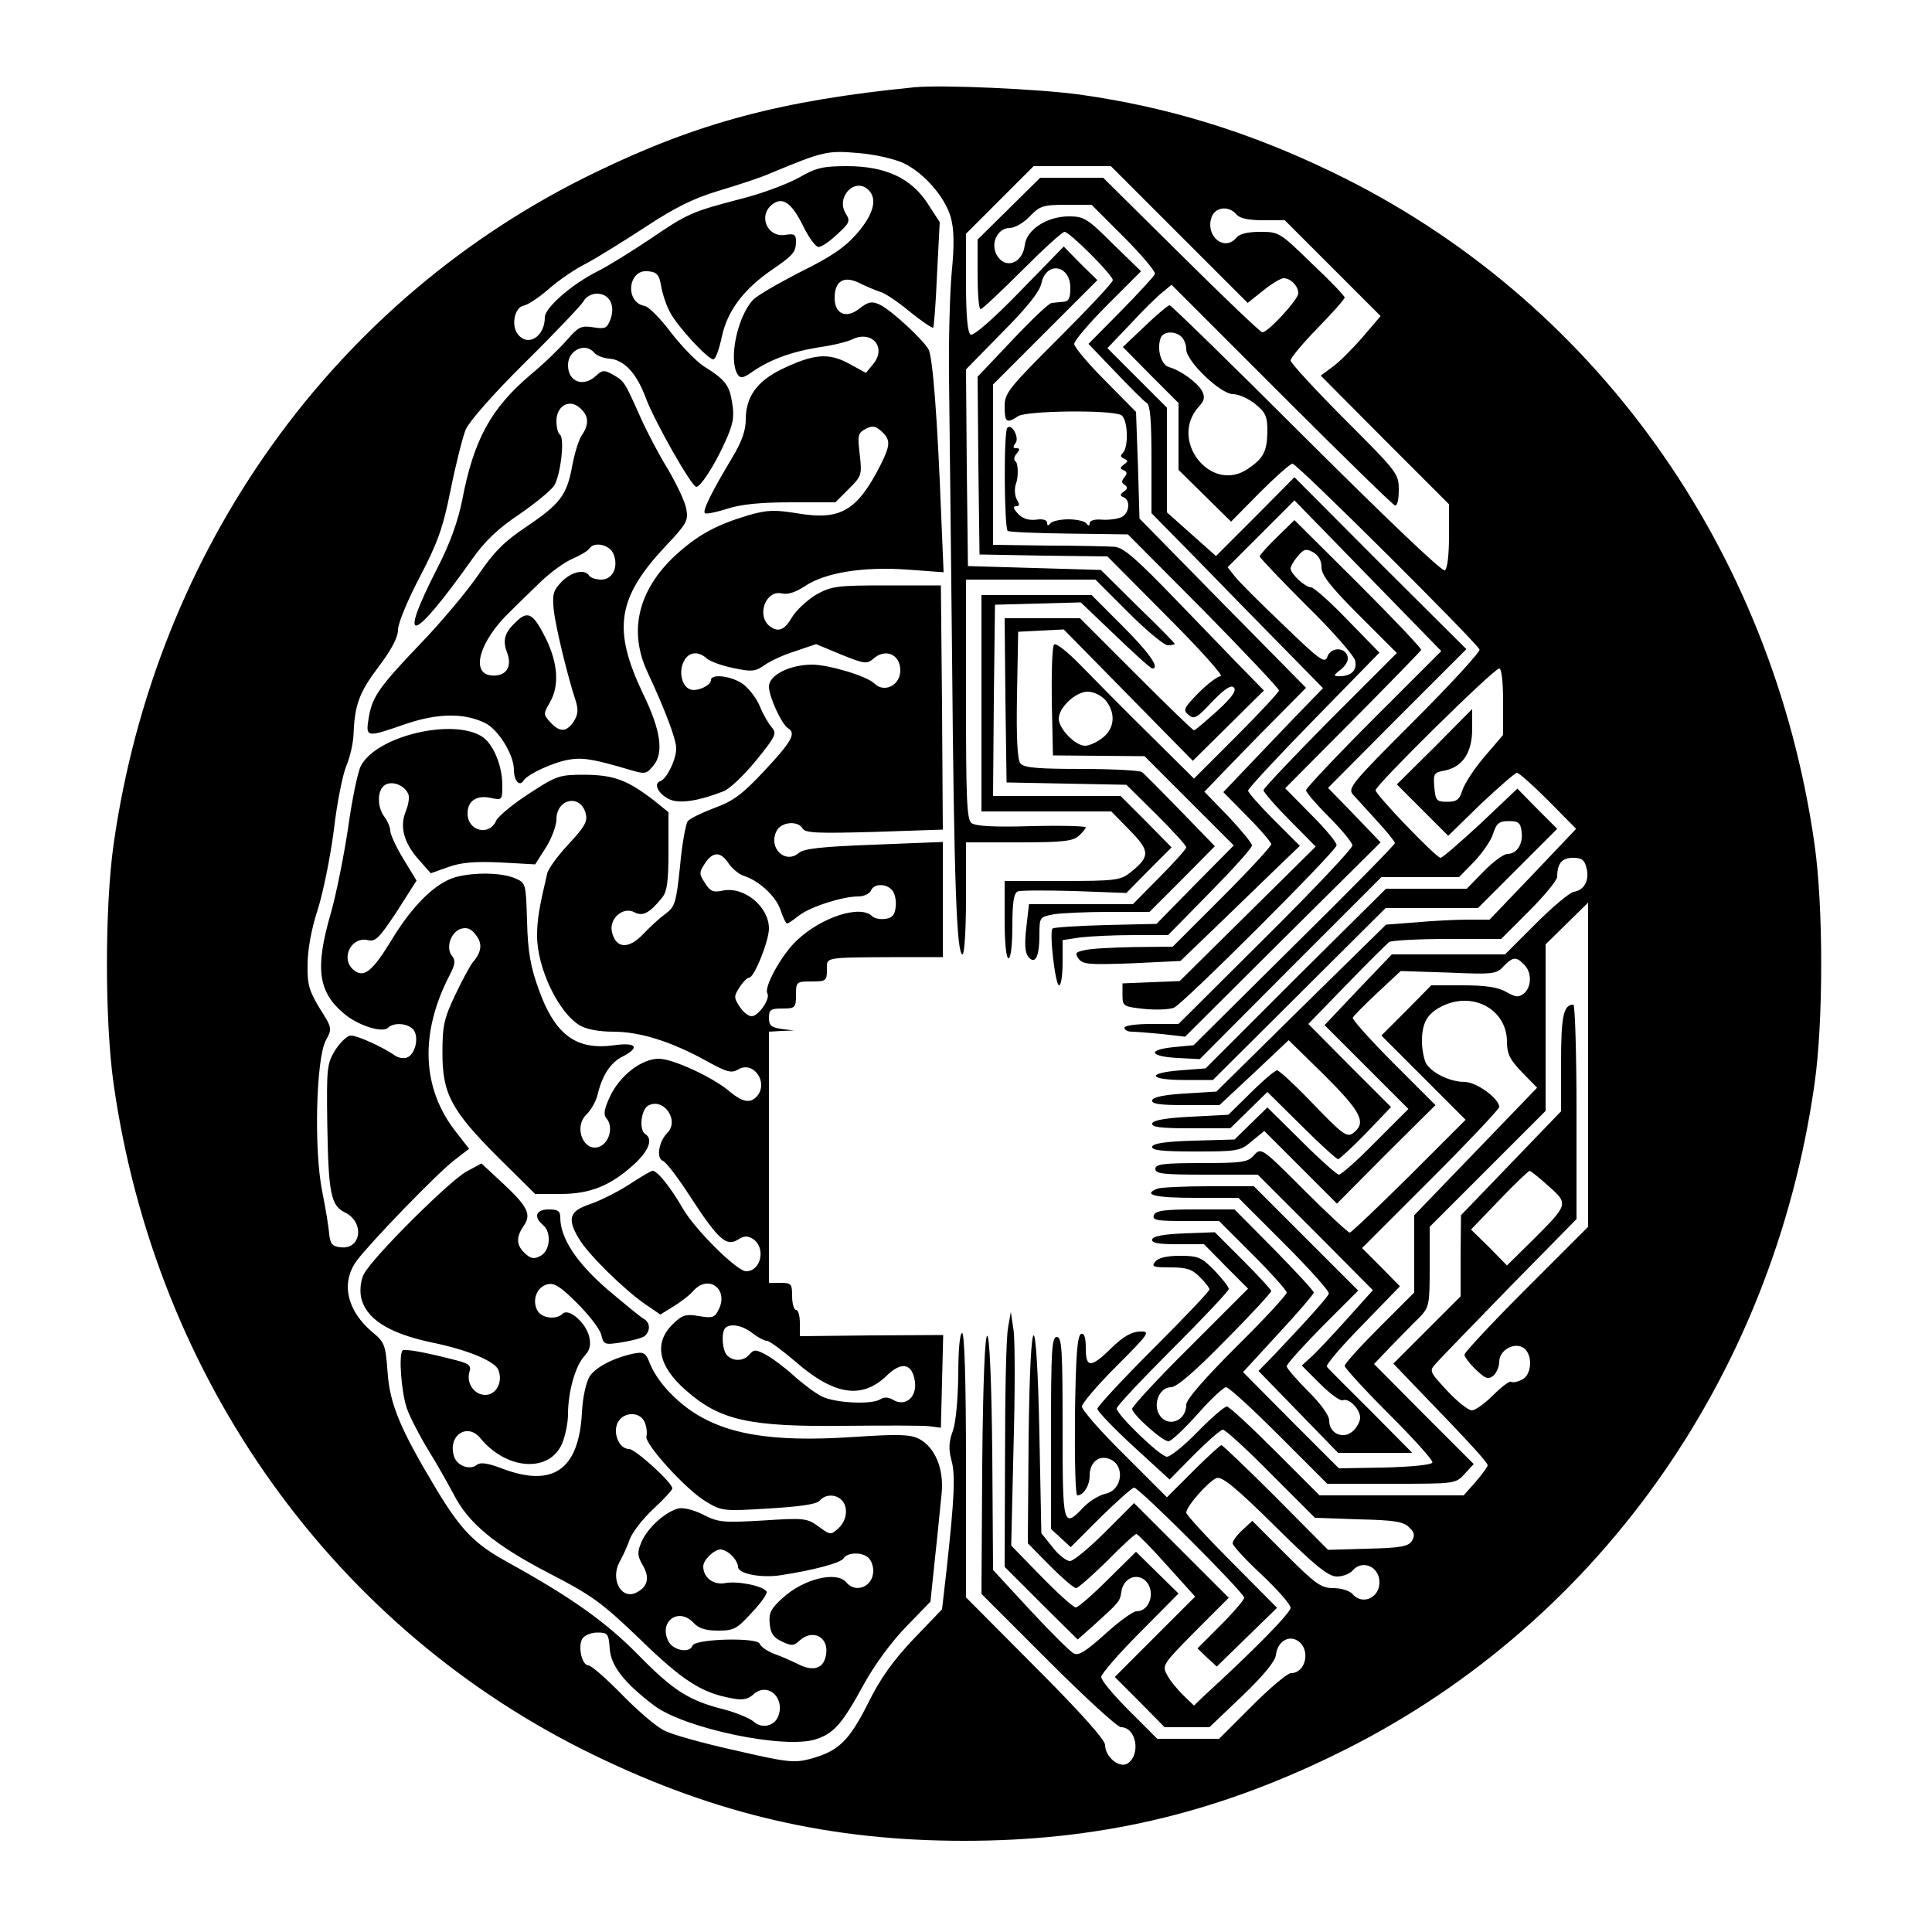
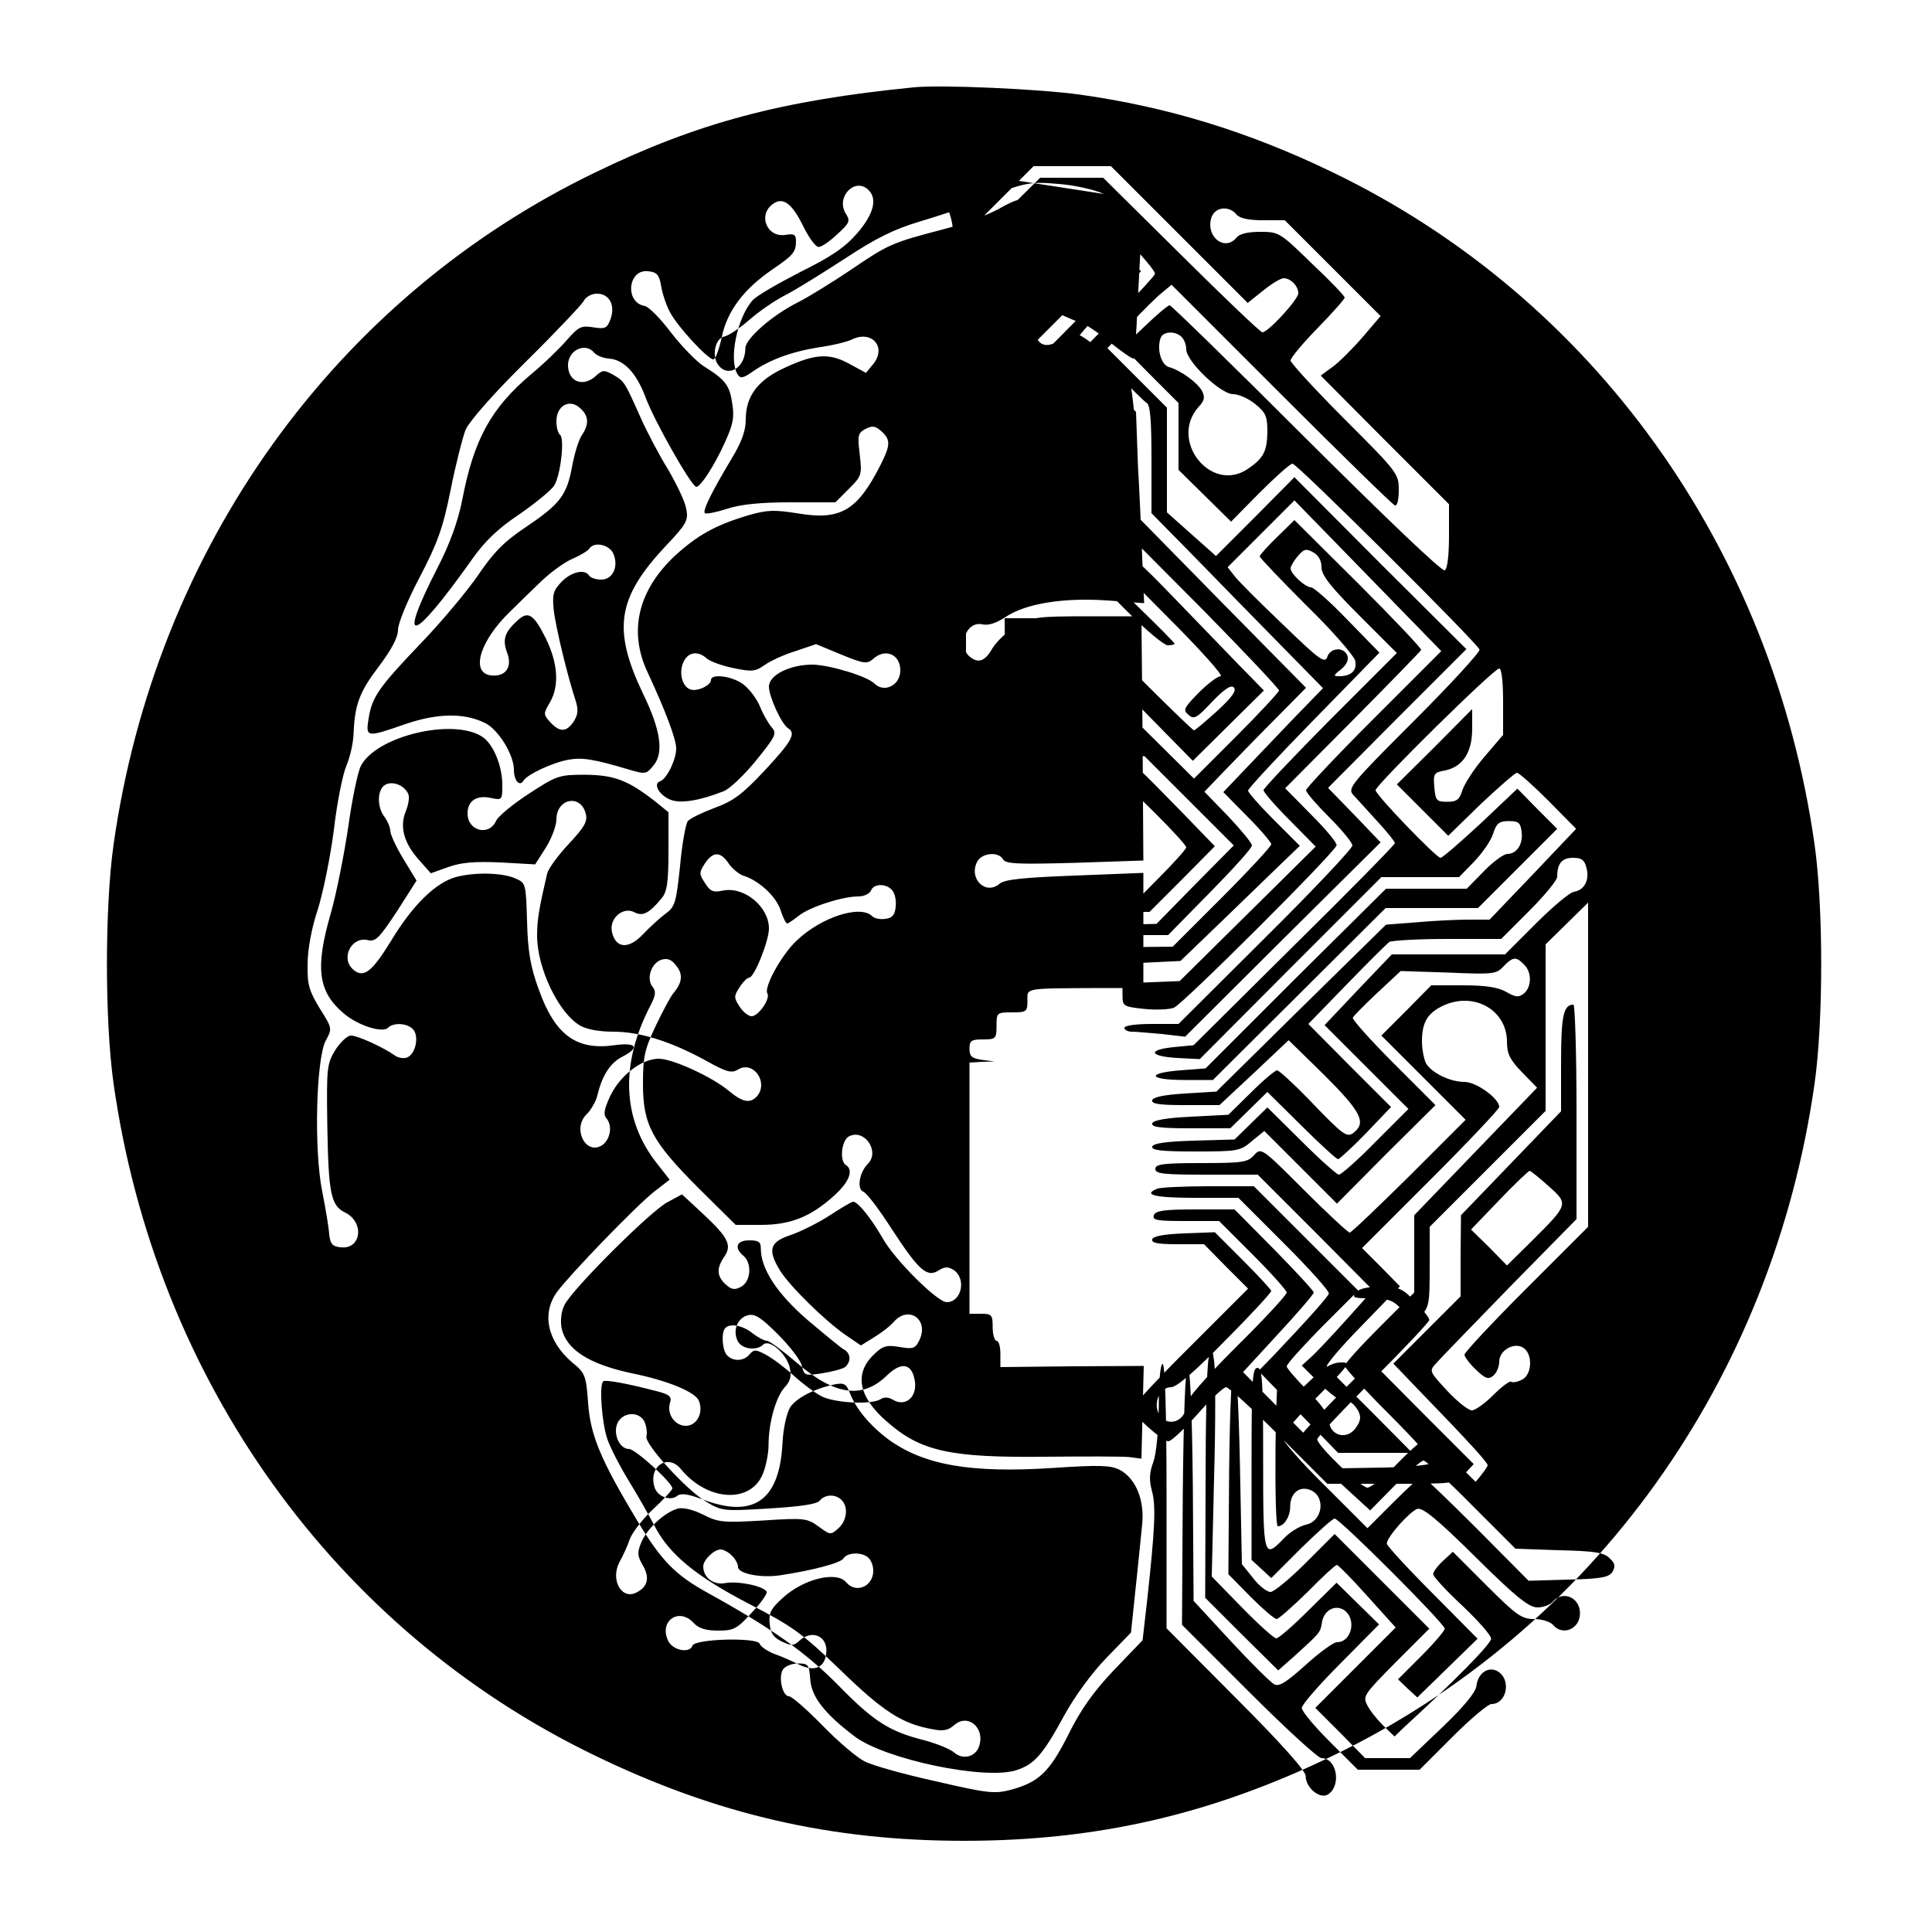
<svg xmlns="http://www.w3.org/2000/svg" version="1.0" width="500pt" height="500pt" viewBox="0 0 500 500" preserveAspectRatio="xMidYMid meet">
  <g transform="translate(0,500) scale(0.1,-0.1)" fill="#000000" stroke="none">
-     <path d="M2365 4774 c-342 -34 -558 -91 -824 -220 -674 -325 -1138 -972 -1247 -1739 -23 -162 -23 -458 0 -620 109 -767 573 -1414 1247 -1739 314 -152 610 -220 954 -220 344 0 640 68 954 220 674 325 1138 972 1247 1739 23 162 23 458 0 620 -109 767 -573 1414 -1247 1739 -217 105 -426 169 -653 201 -108 15 -359 26 -431 19z m-27 -196 c53 -25 109 -89 123 -142 8 -29 9 -71 2 -141 -5 -55 -8 -176 -7 -270 1 -93 5 -422 8 -730 5 -584 12 -765 27 -765 5 0 9 65 9 145 l0 145 137 0 c113 0 140 3 155 17 10 9 18 19 18 22 0 3 -63 5 -140 3 -100 -3 -145 0 -156 8 -12 10 -14 64 -14 321 l0 309 168 0 167 0 85 -85 c47 -47 93 -85 102 -85 10 0 18 2 18 4 0 2 -43 46 -96 97 l-95 94 -172 5 -172 5 -3 255 -2 254 94 96 c65 65 96 105 101 126 12 59 75 49 75 -11 0 -26 -4 -35 -17 -36 -10 -1 -24 -2 -31 -3 -7 0 -53 -44 -102 -96 l-90 -95 2 -230 3 -230 165 -3 166 -2 154 -155 c85 -85 148 -155 139 -155 -8 0 -34 -20 -57 -43 -39 -40 -41 -45 -26 -57 14 -13 22 -8 61 34 33 34 49 44 56 37 8 -8 -4 -25 -43 -61 -30 -27 -57 -50 -60 -50 -3 0 -70 65 -150 145 l-145 145 -98 0 -97 0 2 -212 3 -213 155 -3 155 -3 78 -77 c42 -42 77 -80 77 -85 0 -4 -31 -39 -69 -77 l-69 -70 -135 0 -134 0 -7 -61 c-5 -42 -3 -65 5 -75 18 -22 29 0 29 57 0 46 1 46 38 53 20 3 84 6 142 6 l105 0 85 85 84 85 -89 92 c-50 51 -94 96 -100 100 -5 4 -76 8 -156 8 -112 0 -149 3 -158 14 -8 9 -11 65 -9 177 l3 164 59 3 59 3 167 -170 167 -170 92 91 92 91 -45 46 c-25 25 -105 109 -179 185 -107 111 -139 139 -163 141 -16 1 -93 3 -171 3 l-143 2 0 208 0 207 135 135 135 135 -44 43 -43 44 -115 -118 c-70 -72 -119 -114 -126 -110 -8 5 -12 49 -12 134 l0 127 88 88 87 87 100 0 100 0 177 -177 177 -177 40 32 c22 18 46 32 53 32 18 0 38 -20 38 -39 0 -16 -78 -101 -93 -101 -5 0 -99 90 -210 200 l-202 200 -81 0 -82 0 -81 -80 -81 -80 0 -90 c0 -50 3 -90 8 -90 4 0 52 45 107 100 55 55 104 100 110 100 13 0 125 -112 125 -125 0 -6 -63 -73 -140 -150 -130 -130 -140 -142 -140 -177 0 -41 5 -45 35 -25 21 14 236 17 266 3 18 -8 21 -85 4 -99 -6 -6 -5 -10 4 -14 11 -5 11 -7 0 -15 -11 -8 -11 -11 -1 -15 9 -4 10 -8 2 -18 -8 -10 -8 -15 1 -20 8 -6 7 -10 -2 -17 -11 -7 -11 -11 -1 -15 18 -7 15 -41 -5 -51 -10 -5 -33 -8 -50 -7 -19 2 -33 -2 -33 -9 0 -7 -3 -8 -8 -1 -4 6 -25 11 -47 11 -22 0 -43 -5 -47 -11 -5 -6 -8 -6 -8 2 0 7 -11 11 -29 8 -20 -2 -35 3 -47 16 -12 13 -13 19 -4 19 8 0 9 4 4 13 -8 11 -10 32 -4 47 6 17 5 52 -2 56 -5 3 -4 12 3 20 9 11 9 14 -1 14 -9 0 -9 4 -2 13 11 13 -9 52 -21 40 -10 -9 -8 -261 1 -267 5 -3 76 -6 160 -7 l151 -2 196 -197 c107 -109 195 -202 195 -207 0 -4 -50 -58 -110 -118 l-110 -110 -116 115 c-64 63 -143 143 -177 178 -33 34 -64 59 -69 54 -5 -5 -7 -71 -6 -148 l3 -139 118 -1 119 -1 115 -115 116 -116 -100 -101 -100 -102 -131 -3 c-73 -2 -135 -6 -138 -9 -9 -9 7 -147 17 -147 5 0 9 26 9 59 l0 58 46 7 c26 3 87 6 137 6 l90 0 108 110 c60 61 109 115 109 122 0 6 -28 40 -61 75 l-62 64 49 51 c27 28 86 89 131 134 l83 84 -216 219 -215 219 -4 138 -5 138 -80 81 c-44 44 -80 87 -80 95 0 8 39 54 86 101 l87 87 -73 71 c-66 66 -75 71 -114 71 -57 0 -110 -35 -114 -75 -6 -48 -52 -63 -73 -24 -16 30 3 69 34 69 13 0 36 13 52 30 26 27 34 30 95 30 l65 0 84 -84 c46 -46 82 -89 80 -95 -2 -6 -42 -49 -88 -96 l-84 -85 69 -72 c38 -40 75 -77 82 -81 9 -6 12 -47 12 -146 l0 -139 116 -118 c64 -66 164 -168 222 -227 l106 -108 -70 -72 c-38 -40 -96 -100 -129 -135 l-59 -62 62 -63 c34 -34 62 -67 62 -72 0 -5 -57 -67 -127 -137 l-128 -128 -100 -1 c-55 -1 -113 -4 -128 -8 -24 -5 -26 -8 -15 -23 11 -14 29 -15 138 -11 l125 6 105 101 c57 55 127 123 154 149 l50 48 -67 67 c-37 37 -67 71 -67 76 0 5 76 87 170 183 l170 174 -82 84 c-45 47 -88 85 -95 85 -15 0 -53 35 -53 49 0 5 8 19 18 31 16 19 22 21 40 11 14 -8 22 -21 22 -39 0 -20 22 -49 97 -124 l98 -98 -173 -173 c-94 -95 -172 -177 -172 -182 0 -5 30 -40 68 -78 l67 -68 -176 -174 -176 -174 -74 -3 -74 -3 0 -30 c0 -29 2 -30 55 -36 30 -3 65 -2 78 3 21 7 413 398 421 420 2 6 -27 41 -65 79 l-68 69 174 175 c96 97 176 179 178 183 1 4 -72 81 -163 172 l-165 164 -45 -44 c-25 -24 -45 -47 -45 -50 0 -3 54 -60 120 -126 67 -65 123 -130 127 -143 6 -25 -9 -41 -41 -41 -16 0 -16 2 5 18 14 12 20 25 16 35 -9 24 -44 21 -52 -3 -6 -18 -20 -8 -113 82 -59 56 -116 113 -126 126 l-19 24 86 86 87 87 190 -195 190 -195 -175 -175 c-96 -96 -175 -180 -175 -185 0 -6 27 -37 60 -70 33 -33 60 -66 60 -73 0 -8 -101 -115 -225 -238 l-225 -224 -70 0 c-40 0 -70 -4 -70 -10 0 -5 8 -10 19 -10 10 0 45 -3 78 -6 l60 -7 253 252 253 251 -68 71 -68 70 179 180 179 179 -223 222 -222 223 -101 -102 -102 -102 -63 56 -64 57 0 135 0 136 -77 77 -77 77 60 63 c32 35 70 72 83 82 l23 19 284 -284 c156 -156 288 -285 294 -287 6 -2 10 14 10 40 0 42 -3 46 -140 183 -77 77 -140 146 -140 152 0 7 32 45 70 84 39 40 70 75 70 79 0 4 -38 44 -85 88 -82 80 -85 82 -133 82 -33 0 -54 -5 -62 -15 -30 -36 -78 1 -66 48 7 31 45 37 66 12 8 -10 31 -15 69 -15 l56 0 124 -124 124 -124 -47 -55 c-26 -30 -61 -65 -78 -77 l-30 -22 166 -167 166 -166 0 -82 c0 -49 -4 -85 -11 -89 -7 -4 -153 136 -358 340 -190 190 -350 346 -354 346 -4 0 -33 -24 -64 -54 l-57 -54 72 -73 72 -72 0 -87 0 -86 68 -67 68 -67 74 75 c41 41 79 75 85 75 12 0 478 -464 484 -481 2 -6 -74 -89 -170 -185 -163 -163 -172 -174 -157 -191 9 -10 37 -40 62 -68 25 -27 46 -53 46 -57 0 -4 -117 -123 -261 -265 l-260 -258 -52 -5 c-69 -7 -62 -24 10 -28 l58 -3 235 236 235 235 100 0 101 0 39 40 c21 22 44 55 49 72 9 28 16 33 41 33 25 0 30 -4 33 -28 4 -32 -13 -57 -37 -57 -9 0 -37 -20 -61 -45 l-44 -45 -105 0 -104 0 -234 -232 -233 -233 -65 -5 c-90 -7 -83 -25 10 -25 l74 0 224 223 223 222 119 0 120 0 102 102 103 103 -52 52 -51 52 -95 -90 c-53 -49 -99 -89 -104 -89 -11 0 -168 163 -168 175 0 13 306 315 320 315 6 0 10 -34 10 -86 l0 -86 -47 -55 c-27 -31 -52 -70 -58 -87 -8 -26 -15 -31 -40 -31 -27 0 -30 3 -33 38 -3 35 -1 38 28 43 46 10 70 47 70 108 l0 51 -97 -98 -98 -97 66 -66 67 -67 84 82 c47 44 89 81 94 81 5 0 42 -33 81 -72 l72 -73 -112 -118 -112 -117 -56 0 c-31 0 -91 -3 -134 -7 l-78 -6 -220 -216 -219 -216 -81 -5 c-52 -3 -82 -9 -85 -17 -3 -10 19 -13 85 -13 l89 0 90 84 89 84 93 -91 c93 -93 108 -121 77 -147 -19 -16 -27 -10 -120 87 -39 40 -75 73 -80 73 -5 0 -36 -26 -67 -57 l-59 -58 -96 -5 c-64 -3 -98 -9 -101 -17 -3 -10 21 -13 99 -13 l103 0 48 47 48 47 88 -87 c48 -48 91 -87 95 -87 3 0 36 30 72 67 l65 68 -107 107 -107 108 99 102 c55 57 105 106 110 110 6 4 73 8 150 8 l140 0 72 72 c40 40 73 80 73 89 0 34 12 49 41 49 23 0 30 -6 35 -27 8 -31 -6 -57 -33 -61 -11 -2 -55 -39 -98 -82 l-80 -80 -146 0 -147 0 -87 -91 -87 -92 108 -108 109 -109 -85 -85 c-46 -47 -89 -85 -95 -85 -5 0 -49 39 -97 87 l-88 87 -42 -41 -43 -42 -104 -3 c-73 -2 -106 -7 -109 -15 -3 -10 24 -13 111 -13 110 0 117 1 147 27 l32 26 94 -94 94 -94 127 128 128 127 -109 109 c-60 60 -107 113 -105 117 2 5 31 34 64 65 l60 56 123 -4 c116 -5 125 -4 143 16 24 25 33 26 53 5 21 -20 20 -58 0 -75 -14 -11 -21 -10 -46 4 -21 12 -53 17 -112 17 l-82 0 -64 -65 -65 -65 109 -109 109 -109 -146 -146 c-81 -80 -150 -146 -154 -146 -4 0 -58 50 -118 110 -110 110 -111 111 -130 90 -16 -18 -30 -20 -137 -20 -98 0 -118 -3 -118 -15 0 -13 21 -15 133 -15 l132 0 149 -149 149 -150 -70 -78 c-39 -43 -80 -87 -92 -97 l-22 -20 47 -47 c26 -26 52 -45 59 -43 16 7 45 -23 45 -45 0 -10 -9 -26 -19 -35 -25 -22 -61 -6 -61 27 0 14 -21 43 -55 77 -30 30 -55 59 -55 64 0 6 42 52 92 103 l93 93 -135 135 -135 135 -117 0 c-64 0 -123 -3 -132 -6 -41 -16 -7 -24 97 -24 l112 0 119 -119 c65 -65 117 -123 115 -129 -4 -10 -51 -63 -142 -159 l-40 -41 103 -106 103 -106 96 0 96 0 -107 108 c-59 59 -111 110 -114 115 -4 4 37 52 91 107 l98 101 -49 50 -49 49 178 178 c97 97 177 182 177 187 0 22 -59 65 -90 65 -38 0 -86 24 -100 49 -5 11 -10 36 -10 56 0 47 13 71 50 90 80 41 169 -6 170 -90 0 -32 7 -47 39 -80 l39 -40 -159 -165 -159 -165 0 -100 0 -100 -90 -90 c-49 -49 -90 -94 -90 -100 0 -5 52 -62 115 -125 63 -63 114 -119 112 -125 -2 -6 -53 -11 -123 -13 l-119 -2 -124 124 -124 125 91 99 c51 55 92 103 92 107 0 4 -46 54 -102 111 l-103 104 -101 0 c-81 0 -103 -3 -108 -15 -4 -13 8 -15 82 -15 l87 0 88 -88 c48 -48 87 -92 87 -97 0 -6 -58 -69 -130 -140 -83 -83 -130 -137 -130 -150 0 -45 -51 -61 -71 -24 -15 29 3 69 32 69 14 0 62 41 140 121 66 66 119 124 119 128 0 3 -33 39 -73 79 l-73 73 -79 -3 c-52 -2 -80 -7 -83 -15 -3 -10 15 -13 65 -13 l69 0 57 -58 57 -57 -150 -150 c-83 -82 -150 -155 -150 -161 0 -14 78 -84 94 -84 7 0 40 31 75 70 34 39 68 70 74 70 7 0 68 -56 137 -125 l125 -125 166 0 c164 0 166 0 189 25 l24 26 -129 129 -129 130 44 46 c25 25 57 59 73 74 26 27 27 33 27 132 l0 103 150 150 150 150 0 215 0 216 55 54 55 54 0 -419 0 -420 -160 -160 c-88 -88 -160 -165 -160 -171 0 -5 13 -23 30 -39 24 -23 32 -26 45 -15 8 7 15 23 15 36 0 31 42 53 65 34 22 -18 19 -67 -5 -80 -11 -6 -24 -9 -29 -6 -4 3 -25 -13 -46 -34 -22 -22 -47 -40 -56 -40 -9 0 -38 23 -64 51 -46 50 -47 51 -28 71 10 12 96 100 190 197 l173 176 0 278 c0 152 -4 277 -8 277 -26 0 -32 -30 -32 -150 l0 -126 -130 -135 -129 -134 -1 -105 0 -105 -87 -87 -87 -87 70 -73 c125 -129 174 -183 174 -190 0 -4 -14 -23 -31 -43 l-31 -35 -187 0 -186 0 -115 115 c-63 63 -119 115 -125 115 -6 0 -40 -29 -75 -65 -35 -36 -71 -65 -80 -65 -17 0 -130 109 -130 125 0 6 65 75 145 155 80 80 145 149 145 154 0 6 -17 27 -37 48 -33 34 -42 38 -89 38 -34 0 -56 -5 -64 -15 -11 -13 -6 -15 39 -15 42 0 57 -5 76 -25 14 -13 25 -28 25 -32 0 -5 -65 -73 -145 -153 -80 -80 -145 -150 -145 -156 0 -6 42 -50 93 -97 l94 -86 64 65 c35 35 68 64 74 64 6 0 62 -51 124 -114 l114 -114 113 -4 c92 -2 117 -6 131 -21 14 -13 15 -21 7 -35 -9 -14 -29 -18 -114 -20 l-103 -3 -135 136 c-74 74 -138 135 -141 135 -3 0 -36 -30 -73 -67 l-68 -68 -110 110 c-61 60 -110 116 -110 125 0 8 40 55 90 105 86 86 88 90 59 89 -21 -1 -42 -13 -72 -42 -54 -53 -67 -53 -67 -1 0 28 -4 39 -12 37 -10 -4 -14 -57 -16 -211 -1 -114 1 -207 6 -207 16 0 32 25 32 51 0 33 22 53 49 44 44 -14 37 -82 -9 -91 -16 -4 -41 -19 -56 -35 -53 -55 -54 -51 -54 206 0 202 -2 235 -15 235 -13 0 -15 -34 -15 -248 l0 -249 25 -23 26 -24 77 77 c43 42 82 77 87 77 13 0 285 -272 285 -285 0 -5 -27 -37 -60 -70 l-61 -61 25 -24 25 -23 78 76 78 76 -117 118 c-65 65 -118 123 -118 128 0 17 59 83 79 90 14 4 51 -26 151 -125 105 -104 138 -130 160 -130 15 0 33 7 40 15 25 30 70 11 70 -30 0 -41 -45 -60 -70 -30 -7 8 -29 15 -49 15 -32 0 -46 10 -123 87 l-87 87 -26 -24 c-14 -13 -25 -28 -25 -34 0 -6 34 -43 75 -81 41 -39 75 -77 75 -86 0 -13 -93 -108 -224 -228 l-26 -25 -29 28 c-15 15 -34 38 -41 52 -13 24 -10 28 73 112 l87 87 -123 123 -122 122 -75 -75 c-41 -41 -82 -75 -91 -75 -9 0 -30 16 -45 36 l-29 36 -5 254 c-7 349 -24 343 -28 -11 l-2 -269 57 -58 c32 -32 62 -58 68 -58 5 0 41 32 80 70 38 39 72 70 76 70 3 0 39 -36 79 -81 l73 -81 -104 -104 -104 -104 65 -65 64 -65 58 0 58 0 85 81 c55 53 85 89 87 106 4 34 32 52 56 37 35 -22 22 -84 -17 -84 -9 0 -54 -38 -101 -85 l-85 -85 -80 0 -80 0 -72 72 c-40 40 -73 79 -73 88 0 8 45 60 100 115 l100 101 -55 54 -55 54 -73 -72 c-40 -40 -77 -72 -83 -72 -6 0 -46 36 -89 80 l-78 80 6 255 c4 140 4 276 0 303 l-7 47 -7 -40 c-5 -22 -8 -171 -8 -330 l-1 -290 94 -94 95 -94 43 38 c65 59 66 60 70 85 4 31 32 48 56 34 35 -22 22 -84 -17 -84 -9 0 -46 -27 -81 -59 -49 -44 -69 -57 -81 -50 -9 4 -60 55 -113 112 l-96 104 -2 302 c-2 190 -7 302 -13 304 -6 1 -11 -116 -13 -333 l-2 -335 172 -172 c95 -95 180 -173 189 -173 40 0 52 -71 17 -94 -21 -13 -58 17 -58 48 0 13 -63 84 -180 201 l-180 181 0 342 c0 221 -4 342 -10 342 -6 0 -10 -43 -10 -107 -1 -65 -6 -123 -14 -146 -11 -29 -11 -48 -4 -75 11 -38 8 -98 -12 -282 l-12 -105 -74 -77 c-53 -56 -86 -102 -118 -167 -49 -97 -76 -123 -149 -143 -42 -11 -60 -9 -194 22 -82 18 -164 41 -183 51 -20 9 -69 51 -110 93 -41 42 -80 76 -87 76 -17 0 -28 49 -16 69 6 9 23 16 39 16 27 0 29 -3 32 -42 3 -44 37 -88 115 -147 78 -59 338 -114 419 -87 46 15 68 40 123 141 28 51 72 111 110 150 l63 65 12 115 c7 63 14 138 17 166 6 63 -17 118 -58 140 -24 12 -52 13 -172 5 -213 -14 -335 7 -427 74 -48 36 -84 79 -100 121 -9 23 -15 26 -40 21 -52 -11 -98 -35 -114 -59 -9 -15 -18 -53 -20 -94 -8 -148 -75 -195 -208 -144 -37 14 -55 16 -64 9 -18 -15 -52 -2 -59 22 -17 54 35 89 69 46 68 -82 179 -89 211 -12 8 19 15 53 15 75 0 58 19 125 42 150 14 15 18 28 13 50 -8 36 -53 76 -69 60 -16 -16 -54 -12 -65 8 -15 27 -2 61 25 68 18 5 34 -5 78 -49 30 -30 58 -66 62 -81 6 -26 8 -27 53 -20 25 4 52 11 59 16 16 14 15 35 -2 45 -8 4 -50 39 -94 76 -80 69 -122 133 -122 186 0 17 -6 21 -30 21 -33 0 -40 -19 -15 -40 23 -19 19 -67 -6 -80 -16 -9 -25 -8 -40 6 -23 21 -24 42 -4 71 21 30 11 50 -53 110 l-56 52 -37 -20 c-41 -20 -246 -224 -267 -266 -8 -15 -11 -38 -8 -58 11 -57 70 -95 182 -119 94 -19 166 -49 174 -72 12 -31 -6 -64 -34 -64 -29 0 -50 31 -41 60 5 15 -1 21 -32 29 -80 21 -136 31 -141 26 -11 -11 -3 -110 11 -150 8 -23 33 -71 55 -107 23 -37 52 -89 66 -115 37 -74 107 -132 246 -204 112 -58 136 -75 236 -171 111 -108 160 -139 237 -153 29 -6 42 -3 57 10 35 32 81 -6 65 -54 -9 -28 -42 -36 -64 -17 -10 9 -44 23 -77 32 -92 23 -132 49 -224 143 -84 85 -173 148 -338 239 -83 46 -118 81 -181 185 -95 158 -122 222 -128 306 -5 71 -8 78 -40 104 -66 56 -81 128 -40 184 34 46 205 223 251 259 l40 31 -32 41 c-91 114 -97 258 -17 411 13 25 14 36 5 47 -17 20 -4 61 22 70 16 5 27 1 39 -15 18 -22 16 -44 -7 -71 -7 -8 -28 -47 -46 -85 -29 -61 -33 -80 -33 -150 0 -106 23 -149 145 -271 l95 -94 65 0 c77 0 129 21 189 75 40 36 52 67 31 80 -17 11 -11 64 8 74 40 21 81 -39 49 -71 -22 -22 -29 -65 -12 -72 9 -3 42 -47 74 -97 70 -107 91 -126 121 -107 15 10 25 10 38 2 35 -22 22 -84 -17 -84 -24 0 -135 110 -166 166 -30 52 -64 94 -76 94 -4 0 -31 -16 -60 -35 -29 -19 -75 -42 -101 -51 -55 -18 -61 -38 -29 -91 25 -41 116 -130 169 -167 l41 -28 34 21 c18 11 42 29 52 41 38 42 90 5 66 -47 -11 -23 -16 -25 -52 -19 -35 6 -44 3 -70 -23 -47 -48 -35 -107 36 -169 88 -78 164 -95 414 -92 102 1 200 1 216 -1 l30 -4 3 120 3 120 -186 -1 -185 -2 0 34 c0 19 -4 34 -10 34 -5 0 -10 16 -10 35 0 32 -2 35 -30 35 l-30 0 0 325 0 325 33 2 32 1 -32 4 c-27 4 -33 9 -33 29 0 21 5 24 35 24 33 0 35 2 35 35 0 34 1 35 40 35 38 0 40 2 40 30 0 34 -12 32 193 33 l107 0 0 149 0 149 -177 -7 c-134 -5 -182 -10 -195 -21 -36 -31 -81 13 -58 57 12 23 55 27 67 6 7 -12 38 -13 186 -9 l177 6 -2 316 -3 316 -140 0 c-130 0 -143 -2 -183 -24 -23 -14 -51 -40 -62 -58 -19 -33 -35 -40 -56 -25 -38 26 -13 97 30 86 15 -3 35 3 59 19 52 35 150 51 264 43 l95 -7 -6 143 c-10 258 -22 413 -33 434 -16 27 -97 102 -127 116 -20 9 -29 7 -51 -10 -35 -28 -65 -15 -65 27 0 44 24 58 63 39 18 -9 42 -19 54 -23 13 -3 48 -27 78 -52 31 -25 58 -43 60 -41 2 2 7 64 10 138 l7 135 -31 48 c-43 66 -109 97 -209 97 -62 0 -80 -4 -125 -30 -29 -16 -95 -41 -147 -54 -130 -34 -140 -38 -238 -105 -48 -32 -109 -70 -137 -84 -66 -33 -135 -94 -135 -118 0 -50 -43 -77 -69 -45 -19 22 -10 70 14 75 11 2 40 21 65 43 25 22 67 51 95 65 27 14 96 57 153 94 79 52 125 75 191 95 47 14 109 34 136 46 134 56 147 59 225 52 42 -3 94 -15 118 -26z m-90 -70 c23 -23 13 -62 -29 -111 -32 -37 -67 -61 -148 -101 -58 -30 -114 -62 -123 -73 -40 -44 -63 -154 -39 -192 7 -11 14 -10 37 6 44 31 99 52 172 64 37 5 77 15 88 21 51 24 89 -21 54 -64 l-19 -23 -44 24 c-53 29 -92 25 -175 -15 -63 -31 -92 -71 -92 -130 0 -28 -10 -57 -36 -100 -51 -85 -76 -135 -70 -142 3 -3 29 2 57 11 36 12 87 17 166 17 l115 0 35 35 c33 33 34 36 28 89 -6 49 -5 55 15 66 18 9 25 8 41 -6 24 -22 24 -35 -2 -87 -60 -118 -103 -144 -212 -126 -63 10 -80 10 -132 -5 -83 -25 -130 -51 -188 -104 -96 -90 -121 -196 -71 -302 46 -99 74 -173 74 -197 0 -29 -25 -80 -42 -85 -19 -7 -1 -37 28 -48 26 -10 75 -2 136 22 15 5 53 41 84 79 52 64 55 71 41 87 -8 9 -22 33 -30 53 -8 20 -27 45 -42 57 -28 22 -85 30 -85 12 0 -14 -37 -31 -54 -24 -22 8 -30 47 -16 73 12 24 37 27 59 7 9 -8 40 -19 69 -25 48 -10 57 -9 81 8 14 10 50 27 80 36 l53 18 65 -27 c59 -24 67 -25 83 -11 31 28 70 12 70 -30 0 -39 -42 -59 -67 -34 -19 19 -115 48 -160 49 -59 0 -113 -27 -113 -57 0 -26 33 -98 50 -108 21 -13 8 -35 -61 -109 -58 -62 -81 -79 -130 -97 -32 -12 -63 -27 -69 -34 -5 -6 -15 -59 -20 -116 -10 -95 -13 -106 -38 -124 -15 -11 -41 -35 -58 -53 -37 -39 -70 -37 -80 5 -9 35 28 68 58 52 21 -11 38 -3 70 36 14 16 18 40 18 122 l0 101 -37 30 c-69 53 -103 66 -178 67 -68 0 -74 -2 -146 -49 -42 -27 -80 -59 -85 -70 -18 -41 -74 -27 -74 19 0 32 23 48 60 40 29 -6 30 -6 30 33 0 51 -24 108 -53 126 -76 48 -273 1 -313 -76 -8 -15 -23 -87 -33 -160 -11 -73 -31 -173 -45 -222 -41 -141 -33 -203 34 -259 36 -31 100 -51 114 -37 15 15 52 12 66 -5 15 -19 5 -64 -17 -72 -8 -3 -23 -1 -32 6 -28 20 -95 51 -113 51 -9 0 -27 -17 -40 -37 -22 -36 -23 -46 -21 -193 3 -178 9 -210 46 -228 51 -25 42 -96 -11 -90 -22 2 -27 9 -30 33 -1 17 -9 66 -18 111 -22 108 -16 343 9 391 17 31 17 32 -16 84 -27 45 -32 61 -31 113 0 37 10 93 26 141 14 44 33 137 42 207 8 70 23 144 32 165 9 21 18 58 19 83 3 77 15 109 66 176 33 44 49 75 49 94 0 17 25 77 56 136 46 88 60 126 80 225 13 66 31 136 39 157 10 22 70 91 155 175 77 76 144 147 150 157 6 12 21 20 35 20 32 0 48 -30 35 -66 -9 -24 -14 -26 -45 -21 -31 5 -38 1 -67 -32 -18 -21 -60 -62 -94 -90 -104 -88 -148 -169 -178 -326 -11 -54 -31 -111 -64 -175 -106 -207 -66 -197 90 23 33 47 68 80 122 116 42 29 82 62 90 74 17 27 28 124 15 132 -5 4 -9 19 -9 35 0 40 34 59 61 34 23 -20 24 -42 5 -70 -8 -11 -19 -47 -25 -79 -14 -77 -31 -99 -120 -159 -57 -38 -84 -66 -124 -125 -29 -42 -95 -121 -148 -176 -110 -115 -126 -139 -135 -194 -8 -50 -6 -50 95 -15 82 28 151 30 206 3 34 -16 75 -82 75 -121 0 -29 15 -45 25 -28 10 16 76 47 117 54 35 6 63 2 157 -26 41 -12 44 -12 63 12 26 32 18 91 -28 185 -79 166 -67 247 57 380 56 59 61 68 55 98 -3 19 -25 64 -47 102 -23 37 -55 98 -71 134 -42 94 -42 94 -71 111 -23 13 -28 13 -45 -3 -33 -30 -72 -15 -72 28 0 39 45 60 68 32 6 -7 23 -14 38 -15 39 -3 71 -37 95 -101 22 -60 119 -231 131 -231 11 0 47 55 74 115 21 46 25 65 19 101 -7 47 -17 61 -75 97 -19 13 -57 52 -84 87 -27 36 -57 66 -67 68 -53 9 -44 96 8 90 23 -2 29 -9 34 -38 3 -19 13 -50 23 -68 19 -37 98 -122 112 -122 6 0 15 26 22 58 14 67 56 123 130 174 54 37 62 45 62 74 0 17 -5 20 -28 16 -49 -7 -72 55 -29 82 25 16 48 -2 77 -62 14 -28 31 -51 38 -51 7 -1 29 14 48 32 33 30 35 35 23 54 -27 43 24 96 59 61z m810 -380 c7 -7 12 -21 12 -32 0 -31 89 -116 121 -116 15 0 41 -12 58 -26 27 -22 31 -32 31 -72 -1 -50 -10 -68 -50 -95 -95 -66 -206 73 -128 160 15 16 17 25 9 41 -12 22 -56 54 -86 62 -20 6 -32 47 -21 76 7 17 38 18 54 2z m-1471 -560 c15 -34 -1 -68 -31 -68 -14 0 -28 5 -31 10 -11 18 -45 11 -71 -15 -22 -23 -25 -32 -21 -73 5 -45 36 -173 57 -236 7 -23 6 -35 -5 -53 -19 -28 -36 -29 -61 -2 -18 20 -18 22 -1 51 25 43 21 101 -10 165 -32 64 -46 73 -74 47 -33 -30 -39 -49 -27 -82 15 -38 -3 -64 -41 -60 -54 6 -30 89 49 165 19 19 55 54 80 78 25 24 62 51 82 59 20 9 39 20 43 26 12 19 51 11 62 -12z m1274 -380 c27 -33 24 -73 -7 -97 -15 -12 -35 -21 -46 -21 -25 0 -68 44 -68 70 0 29 44 70 75 70 16 0 35 -10 46 -22z m-1804 -244 c3 -8 0 -27 -7 -44 -16 -39 -5 -81 33 -124 l32 -36 45 16 c33 12 68 15 135 12 l90 -5 28 44 c15 24 27 57 27 72 0 55 63 67 76 15 5 -20 -3 -34 -44 -78 -28 -30 -53 -64 -56 -77 -21 -90 -26 -119 -26 -161 0 -83 55 -199 111 -232 17 -10 50 -16 86 -16 69 0 149 -25 240 -75 54 -30 66 -33 83 -23 39 24 79 -32 50 -68 -18 -21 -38 -17 -74 13 -43 36 -145 83 -181 83 -44 0 -99 -42 -125 -95 -17 -36 -19 -49 -10 -60 16 -19 9 -55 -12 -69 -43 -27 -78 45 -39 81 10 10 23 32 27 48 12 51 33 84 64 100 47 24 38 38 -20 30 -99 -14 -154 27 -196 145 -21 58 -28 97 -30 175 -3 99 -3 100 -31 112 -35 15 -106 16 -154 3 -52 -15 -111 -72 -167 -165 -49 -80 -71 -97 -97 -75 -35 29 -6 87 37 77 20 -5 30 6 75 74 l51 80 -34 56 c-19 31 -34 64 -34 73 0 9 -7 25 -15 36 -20 26 -19 71 2 83 20 11 51 -2 60 -25z m829 -179 c9 -13 26 -27 37 -31 40 -12 85 -53 97 -89 6 -19 14 -35 17 -35 3 0 16 9 30 20 29 23 113 50 154 50 15 0 29 7 33 15 7 19 40 19 55 1 7 -8 11 -27 9 -43 -2 -21 -9 -29 -27 -31 -13 -2 -28 1 -34 7 -30 30 -131 -2 -195 -63 -38 -35 -86 -121 -76 -137 8 -14 -23 -59 -41 -59 -8 0 -22 11 -31 25 -15 23 -15 27 0 50 9 14 20 25 25 25 13 0 51 95 51 127 0 57 -65 110 -120 98 -24 -5 -32 -2 -45 19 -16 24 -16 28 -1 51 21 32 41 32 62 0z m2122 -835 c52 -46 51 -47 -42 -140 l-66 -65 -46 47 -47 46 73 76 c40 42 76 76 79 76 3 -1 25 -18 49 -40z m-2061 -380 c14 -11 31 -20 38 -20 6 0 40 -25 75 -55 99 -86 171 -97 235 -35 36 35 62 32 71 -6 12 -46 -21 -78 -56 -56 -10 6 -22 7 -31 1 -23 -15 -118 -10 -152 7 -18 9 -51 34 -73 54 -23 21 -55 45 -72 54 -26 14 -31 14 -42 1 -15 -18 -42 -19 -58 -3 -13 13 -16 60 -5 71 12 13 45 7 70 -13z m-278 -232 c5 -13 6 -28 4 -35 -7 -18 104 -140 154 -169 41 -25 46 -25 162 -18 82 5 124 11 132 20 14 17 41 18 57 2 18 -18 14 -53 -8 -73 -20 -18 -21 -18 -51 4 -30 22 -37 23 -144 16 -103 -6 -116 -5 -155 15 -26 13 -51 19 -65 16 -34 -9 -80 -51 -95 -87 -11 -26 -11 -35 3 -59 19 -32 14 -56 -15 -71 -39 -21 -69 32 -45 78 9 16 21 42 27 60 7 18 34 53 61 78 27 25 49 49 49 53 0 15 -96 102 -112 102 -26 0 -43 42 -29 69 16 29 59 28 70 -1z m225 -344 c9 -8 16 -22 16 -29 0 -18 59 -29 108 -22 86 13 158 32 165 44 10 16 49 17 65 1 7 -7 12 -21 12 -33 0 -41 -45 -60 -70 -30 -25 30 -111 9 -165 -41 -30 -27 -36 -39 -33 -66 2 -25 10 -36 31 -46 25 -12 31 -12 46 2 34 31 76 10 69 -35 -5 -36 -31 -46 -70 -27 -18 9 -47 22 -65 28 -17 7 -34 18 -37 26 -6 17 -168 13 -174 -5 -7 -21 -52 -12 -63 13 -24 51 28 87 66 46 13 -14 31 -20 63 -20 41 0 49 4 88 47 24 25 41 50 38 54 -9 15 -76 28 -107 22 -30 -6 -57 14 -57 43 0 17 28 44 45 44 7 0 21 -7 29 -16z" />
-     <path d="M2540 3180 l0 -280 168 0 168 0 48 -49 c53 -54 53 -68 0 -110 -24 -19 -40 -21 -175 -21 l-149 0 0 -100 c0 -60 4 -100 10 -100 6 0 10 35 10 84 0 62 4 85 14 89 7 3 74 3 147 1 l134 -5 58 59 59 59 -66 67 -66 66 -165 0 -165 0 2 248 3 247 111 3 111 3 89 -85 c49 -47 92 -86 96 -86 21 0 -8 41 -77 110 l-80 80 -142 0 -143 0 0 -280z" />
+     <path d="M2365 4774 c-342 -34 -558 -91 -824 -220 -674 -325 -1138 -972 -1247 -1739 -23 -162 -23 -458 0 -620 109 -767 573 -1414 1247 -1739 314 -152 610 -220 954 -220 344 0 640 68 954 220 674 325 1138 972 1247 1739 23 162 23 458 0 620 -109 767 -573 1414 -1247 1739 -217 105 -426 169 -653 201 -108 15 -359 26 -431 19z m-27 -196 c53 -25 109 -89 123 -142 8 -29 9 -71 2 -141 -5 -55 -8 -176 -7 -270 1 -93 5 -422 8 -730 5 -584 12 -765 27 -765 5 0 9 65 9 145 l0 145 137 0 c113 0 140 3 155 17 10 9 18 19 18 22 0 3 -63 5 -140 3 -100 -3 -145 0 -156 8 -12 10 -14 64 -14 321 l0 309 168 0 167 0 85 -85 c47 -47 93 -85 102 -85 10 0 18 2 18 4 0 2 -43 46 -96 97 l-95 94 -172 5 -172 5 -3 255 -2 254 94 96 c65 65 96 105 101 126 12 59 75 49 75 -11 0 -26 -4 -35 -17 -36 -10 -1 -24 -2 -31 -3 -7 0 -53 -44 -102 -96 l-90 -95 2 -230 3 -230 165 -3 166 -2 154 -155 c85 -85 148 -155 139 -155 -8 0 -34 -20 -57 -43 -39 -40 -41 -45 -26 -57 14 -13 22 -8 61 34 33 34 49 44 56 37 8 -8 -4 -25 -43 -61 -30 -27 -57 -50 -60 -50 -3 0 -70 65 -150 145 l-145 145 -98 0 -97 0 2 -212 3 -213 155 -3 155 -3 78 -77 c42 -42 77 -80 77 -85 0 -4 -31 -39 -69 -77 l-69 -70 -135 0 -134 0 -7 -61 c-5 -42 -3 -65 5 -75 18 -22 29 0 29 57 0 46 1 46 38 53 20 3 84 6 142 6 l105 0 85 85 84 85 -89 92 c-50 51 -94 96 -100 100 -5 4 -76 8 -156 8 -112 0 -149 3 -158 14 -8 9 -11 65 -9 177 l3 164 59 3 59 3 167 -170 167 -170 92 91 92 91 -45 46 c-25 25 -105 109 -179 185 -107 111 -139 139 -163 141 -16 1 -93 3 -171 3 l-143 2 0 208 0 207 135 135 135 135 -44 43 -43 44 -115 -118 c-70 -72 -119 -114 -126 -110 -8 5 -12 49 -12 134 l0 127 88 88 87 87 100 0 100 0 177 -177 177 -177 40 32 c22 18 46 32 53 32 18 0 38 -20 38 -39 0 -16 -78 -101 -93 -101 -5 0 -99 90 -210 200 l-202 200 -81 0 -82 0 -81 -80 -81 -80 0 -90 c0 -50 3 -90 8 -90 4 0 52 45 107 100 55 55 104 100 110 100 13 0 125 -112 125 -125 0 -6 -63 -73 -140 -150 -130 -130 -140 -142 -140 -177 0 -41 5 -45 35 -25 21 14 236 17 266 3 18 -8 21 -85 4 -99 -6 -6 -5 -10 4 -14 11 -5 11 -7 0 -15 -11 -8 -11 -11 -1 -15 9 -4 10 -8 2 -18 -8 -10 -8 -15 1 -20 8 -6 7 -10 -2 -17 -11 -7 -11 -11 -1 -15 18 -7 15 -41 -5 -51 -10 -5 -33 -8 -50 -7 -19 2 -33 -2 -33 -9 0 -7 -3 -8 -8 -1 -4 6 -25 11 -47 11 -22 0 -43 -5 -47 -11 -5 -6 -8 -6 -8 2 0 7 -11 11 -29 8 -20 -2 -35 3 -47 16 -12 13 -13 19 -4 19 8 0 9 4 4 13 -8 11 -10 32 -4 47 6 17 5 52 -2 56 -5 3 -4 12 3 20 9 11 9 14 -1 14 -9 0 -9 4 -2 13 11 13 -9 52 -21 40 -10 -9 -8 -261 1 -267 5 -3 76 -6 160 -7 l151 -2 196 -197 c107 -109 195 -202 195 -207 0 -4 -50 -58 -110 -118 l-110 -110 -116 115 c-64 63 -143 143 -177 178 -33 34 -64 59 -69 54 -5 -5 -7 -71 -6 -148 l3 -139 118 -1 119 -1 115 -115 116 -116 -100 -101 -100 -102 -131 -3 c-73 -2 -135 -6 -138 -9 -9 -9 7 -147 17 -147 5 0 9 26 9 59 l0 58 46 7 c26 3 87 6 137 6 l90 0 108 110 c60 61 109 115 109 122 0 6 -28 40 -61 75 l-62 64 49 51 c27 28 86 89 131 134 l83 84 -216 219 -215 219 -4 138 -5 138 -80 81 c-44 44 -80 87 -80 95 0 8 39 54 86 101 l87 87 -73 71 c-66 66 -75 71 -114 71 -57 0 -110 -35 -114 -75 -6 -48 -52 -63 -73 -24 -16 30 3 69 34 69 13 0 36 13 52 30 26 27 34 30 95 30 l65 0 84 -84 c46 -46 82 -89 80 -95 -2 -6 -42 -49 -88 -96 l-84 -85 69 -72 c38 -40 75 -77 82 -81 9 -6 12 -47 12 -146 l0 -139 116 -118 c64 -66 164 -168 222 -227 l106 -108 -70 -72 c-38 -40 -96 -100 -129 -135 l-59 -62 62 -63 c34 -34 62 -67 62 -72 0 -5 -57 -67 -127 -137 l-128 -128 -100 -1 c-55 -1 -113 -4 -128 -8 -24 -5 -26 -8 -15 -23 11 -14 29 -15 138 -11 l125 6 105 101 c57 55 127 123 154 149 l50 48 -67 67 c-37 37 -67 71 -67 76 0 5 76 87 170 183 l170 174 -82 84 c-45 47 -88 85 -95 85 -15 0 -53 35 -53 49 0 5 8 19 18 31 16 19 22 21 40 11 14 -8 22 -21 22 -39 0 -20 22 -49 97 -124 l98 -98 -173 -173 c-94 -95 -172 -177 -172 -182 0 -5 30 -40 68 -78 l67 -68 -176 -174 -176 -174 -74 -3 -74 -3 0 -30 c0 -29 2 -30 55 -36 30 -3 65 -2 78 3 21 7 413 398 421 420 2 6 -27 41 -65 79 l-68 69 174 175 c96 97 176 179 178 183 1 4 -72 81 -163 172 l-165 164 -45 -44 c-25 -24 -45 -47 -45 -50 0 -3 54 -60 120 -126 67 -65 123 -130 127 -143 6 -25 -9 -41 -41 -41 -16 0 -16 2 5 18 14 12 20 25 16 35 -9 24 -44 21 -52 -3 -6 -18 -20 -8 -113 82 -59 56 -116 113 -126 126 l-19 24 86 86 87 87 190 -195 190 -195 -175 -175 c-96 -96 -175 -180 -175 -185 0 -6 27 -37 60 -70 33 -33 60 -66 60 -73 0 -8 -101 -115 -225 -238 l-225 -224 -70 0 c-40 0 -70 -4 -70 -10 0 -5 8 -10 19 -10 10 0 45 -3 78 -6 l60 -7 253 252 253 251 -68 71 -68 70 179 180 179 179 -223 222 -222 223 -101 -102 -102 -102 -63 56 -64 57 0 135 0 136 -77 77 -77 77 60 63 c32 35 70 72 83 82 l23 19 284 -284 c156 -156 288 -285 294 -287 6 -2 10 14 10 40 0 42 -3 46 -140 183 -77 77 -140 146 -140 152 0 7 32 45 70 84 39 40 70 75 70 79 0 4 -38 44 -85 88 -82 80 -85 82 -133 82 -33 0 -54 -5 -62 -15 -30 -36 -78 1 -66 48 7 31 45 37 66 12 8 -10 31 -15 69 -15 l56 0 124 -124 124 -124 -47 -55 c-26 -30 -61 -65 -78 -77 l-30 -22 166 -167 166 -166 0 -82 c0 -49 -4 -85 -11 -89 -7 -4 -153 136 -358 340 -190 190 -350 346 -354 346 -4 0 -33 -24 -64 -54 l-57 -54 72 -73 72 -72 0 -87 0 -86 68 -67 68 -67 74 75 c41 41 79 75 85 75 12 0 478 -464 484 -481 2 -6 -74 -89 -170 -185 -163 -163 -172 -174 -157 -191 9 -10 37 -40 62 -68 25 -27 46 -53 46 -57 0 -4 -117 -123 -261 -265 l-260 -258 -52 -5 c-69 -7 -62 -24 10 -28 l58 -3 235 236 235 235 100 0 101 0 39 40 c21 22 44 55 49 72 9 28 16 33 41 33 25 0 30 -4 33 -28 4 -32 -13 -57 -37 -57 -9 0 -37 -20 -61 -45 l-44 -45 -105 0 -104 0 -234 -232 -233 -233 -65 -5 c-90 -7 -83 -25 10 -25 l74 0 224 223 223 222 119 0 120 0 102 102 103 103 -52 52 -51 52 -95 -90 c-53 -49 -99 -89 -104 -89 -11 0 -168 163 -168 175 0 13 306 315 320 315 6 0 10 -34 10 -86 l0 -86 -47 -55 c-27 -31 -52 -70 -58 -87 -8 -26 -15 -31 -40 -31 -27 0 -30 3 -33 38 -3 35 -1 38 28 43 46 10 70 47 70 108 l0 51 -97 -98 -98 -97 66 -66 67 -67 84 82 c47 44 89 81 94 81 5 0 42 -33 81 -72 l72 -73 -112 -118 -112 -117 -56 0 c-31 0 -91 -3 -134 -7 l-78 -6 -220 -216 -219 -216 -81 -5 c-52 -3 -82 -9 -85 -17 -3 -10 19 -13 85 -13 l89 0 90 84 89 84 93 -91 c93 -93 108 -121 77 -147 -19 -16 -27 -10 -120 87 -39 40 -75 73 -80 73 -5 0 -36 -26 -67 -57 l-59 -58 -96 -5 c-64 -3 -98 -9 -101 -17 -3 -10 21 -13 99 -13 l103 0 48 47 48 47 88 -87 c48 -48 91 -87 95 -87 3 0 36 30 72 67 l65 68 -107 107 -107 108 99 102 c55 57 105 106 110 110 6 4 73 8 150 8 l140 0 72 72 c40 40 73 80 73 89 0 34 12 49 41 49 23 0 30 -6 35 -27 8 -31 -6 -57 -33 -61 -11 -2 -55 -39 -98 -82 l-80 -80 -146 0 -147 0 -87 -91 -87 -92 108 -108 109 -109 -85 -85 c-46 -47 -89 -85 -95 -85 -5 0 -49 39 -97 87 l-88 87 -42 -41 -43 -42 -104 -3 c-73 -2 -106 -7 -109 -15 -3 -10 24 -13 111 -13 110 0 117 1 147 27 l32 26 94 -94 94 -94 127 128 128 127 -109 109 c-60 60 -107 113 -105 117 2 5 31 34 64 65 l60 56 123 -4 c116 -5 125 -4 143 16 24 25 33 26 53 5 21 -20 20 -58 0 -75 -14 -11 -21 -10 -46 4 -21 12 -53 17 -112 17 l-82 0 -64 -65 -65 -65 109 -109 109 -109 -146 -146 c-81 -80 -150 -146 -154 -146 -4 0 -58 50 -118 110 -110 110 -111 111 -130 90 -16 -18 -30 -20 -137 -20 -98 0 -118 -3 -118 -15 0 -13 21 -15 133 -15 l132 0 149 -149 149 -150 -70 -78 c-39 -43 -80 -87 -92 -97 l-22 -20 47 -47 c26 -26 52 -45 59 -43 16 7 45 -23 45 -45 0 -10 -9 -26 -19 -35 -25 -22 -61 -6 -61 27 0 14 -21 43 -55 77 -30 30 -55 59 -55 64 0 6 42 52 92 103 l93 93 -135 135 -135 135 -117 0 c-64 0 -123 -3 -132 -6 -41 -16 -7 -24 97 -24 l112 0 119 -119 c65 -65 117 -123 115 -129 -4 -10 -51 -63 -142 -159 l-40 -41 103 -106 103 -106 96 0 96 0 -107 108 c-59 59 -111 110 -114 115 -4 4 37 52 91 107 l98 101 -49 50 -49 49 178 178 c97 97 177 182 177 187 0 22 -59 65 -90 65 -38 0 -86 24 -100 49 -5 11 -10 36 -10 56 0 47 13 71 50 90 80 41 169 -6 170 -90 0 -32 7 -47 39 -80 l39 -40 -159 -165 -159 -165 0 -100 0 -100 -90 -90 c-49 -49 -90 -94 -90 -100 0 -5 52 -62 115 -125 63 -63 114 -119 112 -125 -2 -6 -53 -11 -123 -13 l-119 -2 -124 124 -124 125 91 99 c51 55 92 103 92 107 0 4 -46 54 -102 111 l-103 104 -101 0 c-81 0 -103 -3 -108 -15 -4 -13 8 -15 82 -15 l87 0 88 -88 c48 -48 87 -92 87 -97 0 -6 -58 -69 -130 -140 -83 -83 -130 -137 -130 -150 0 -45 -51 -61 -71 -24 -15 29 3 69 32 69 14 0 62 41 140 121 66 66 119 124 119 128 0 3 -33 39 -73 79 l-73 73 -79 -3 c-52 -2 -80 -7 -83 -15 -3 -10 15 -13 65 -13 l69 0 57 -58 57 -57 -150 -150 c-83 -82 -150 -155 -150 -161 0 -14 78 -84 94 -84 7 0 40 31 75 70 34 39 68 70 74 70 7 0 68 -56 137 -125 l125 -125 166 0 c164 0 166 0 189 25 l24 26 -129 129 -129 130 44 46 c25 25 57 59 73 74 26 27 27 33 27 132 l0 103 150 150 150 150 0 215 0 216 55 54 55 54 0 -419 0 -420 -160 -160 c-88 -88 -160 -165 -160 -171 0 -5 13 -23 30 -39 24 -23 32 -26 45 -15 8 7 15 23 15 36 0 31 42 53 65 34 22 -18 19 -67 -5 -80 -11 -6 -24 -9 -29 -6 -4 3 -25 -13 -46 -34 -22 -22 -47 -40 -56 -40 -9 0 -38 23 -64 51 -46 50 -47 51 -28 71 10 12 96 100 190 197 l173 176 0 278 c0 152 -4 277 -8 277 -26 0 -32 -30 -32 -150 l0 -126 -130 -135 -129 -134 -1 -105 0 -105 -87 -87 -87 -87 70 -73 c125 -129 174 -183 174 -190 0 -4 -14 -23 -31 -43 c-63 63 -119 115 -125 115 -6 0 -40 -29 -75 -65 -35 -36 -71 -65 -80 -65 -17 0 -130 109 -130 125 0 6 65 75 145 155 80 80 145 149 145 154 0 6 -17 27 -37 48 -33 34 -42 38 -89 38 -34 0 -56 -5 -64 -15 -11 -13 -6 -15 39 -15 42 0 57 -5 76 -25 14 -13 25 -28 25 -32 0 -5 -65 -73 -145 -153 -80 -80 -145 -150 -145 -156 0 -6 42 -50 93 -97 l94 -86 64 65 c35 35 68 64 74 64 6 0 62 -51 124 -114 l114 -114 113 -4 c92 -2 117 -6 131 -21 14 -13 15 -21 7 -35 -9 -14 -29 -18 -114 -20 l-103 -3 -135 136 c-74 74 -138 135 -141 135 -3 0 -36 -30 -73 -67 l-68 -68 -110 110 c-61 60 -110 116 -110 125 0 8 40 55 90 105 86 86 88 90 59 89 -21 -1 -42 -13 -72 -42 -54 -53 -67 -53 -67 -1 0 28 -4 39 -12 37 -10 -4 -14 -57 -16 -211 -1 -114 1 -207 6 -207 16 0 32 25 32 51 0 33 22 53 49 44 44 -14 37 -82 -9 -91 -16 -4 -41 -19 -56 -35 -53 -55 -54 -51 -54 206 0 202 -2 235 -15 235 -13 0 -15 -34 -15 -248 l0 -249 25 -23 26 -24 77 77 c43 42 82 77 87 77 13 0 285 -272 285 -285 0 -5 -27 -37 -60 -70 l-61 -61 25 -24 25 -23 78 76 78 76 -117 118 c-65 65 -118 123 -118 128 0 17 59 83 79 90 14 4 51 -26 151 -125 105 -104 138 -130 160 -130 15 0 33 7 40 15 25 30 70 11 70 -30 0 -41 -45 -60 -70 -30 -7 8 -29 15 -49 15 -32 0 -46 10 -123 87 l-87 87 -26 -24 c-14 -13 -25 -28 -25 -34 0 -6 34 -43 75 -81 41 -39 75 -77 75 -86 0 -13 -93 -108 -224 -228 l-26 -25 -29 28 c-15 15 -34 38 -41 52 -13 24 -10 28 73 112 l87 87 -123 123 -122 122 -75 -75 c-41 -41 -82 -75 -91 -75 -9 0 -30 16 -45 36 l-29 36 -5 254 c-7 349 -24 343 -28 -11 l-2 -269 57 -58 c32 -32 62 -58 68 -58 5 0 41 32 80 70 38 39 72 70 76 70 3 0 39 -36 79 -81 l73 -81 -104 -104 -104 -104 65 -65 64 -65 58 0 58 0 85 81 c55 53 85 89 87 106 4 34 32 52 56 37 35 -22 22 -84 -17 -84 -9 0 -54 -38 -101 -85 l-85 -85 -80 0 -80 0 -72 72 c-40 40 -73 79 -73 88 0 8 45 60 100 115 l100 101 -55 54 -55 54 -73 -72 c-40 -40 -77 -72 -83 -72 -6 0 -46 36 -89 80 l-78 80 6 255 c4 140 4 276 0 303 l-7 47 -7 -40 c-5 -22 -8 -171 -8 -330 l-1 -290 94 -94 95 -94 43 38 c65 59 66 60 70 85 4 31 32 48 56 34 35 -22 22 -84 -17 -84 -9 0 -46 -27 -81 -59 -49 -44 -69 -57 -81 -50 -9 4 -60 55 -113 112 l-96 104 -2 302 c-2 190 -7 302 -13 304 -6 1 -11 -116 -13 -333 l-2 -335 172 -172 c95 -95 180 -173 189 -173 40 0 52 -71 17 -94 -21 -13 -58 17 -58 48 0 13 -63 84 -180 201 l-180 181 0 342 c0 221 -4 342 -10 342 -6 0 -10 -43 -10 -107 -1 -65 -6 -123 -14 -146 -11 -29 -11 -48 -4 -75 11 -38 8 -98 -12 -282 l-12 -105 -74 -77 c-53 -56 -86 -102 -118 -167 -49 -97 -76 -123 -149 -143 -42 -11 -60 -9 -194 22 -82 18 -164 41 -183 51 -20 9 -69 51 -110 93 -41 42 -80 76 -87 76 -17 0 -28 49 -16 69 6 9 23 16 39 16 27 0 29 -3 32 -42 3 -44 37 -88 115 -147 78 -59 338 -114 419 -87 46 15 68 40 123 141 28 51 72 111 110 150 l63 65 12 115 c7 63 14 138 17 166 6 63 -17 118 -58 140 -24 12 -52 13 -172 5 -213 -14 -335 7 -427 74 -48 36 -84 79 -100 121 -9 23 -15 26 -40 21 -52 -11 -98 -35 -114 -59 -9 -15 -18 -53 -20 -94 -8 -148 -75 -195 -208 -144 -37 14 -55 16 -64 9 -18 -15 -52 -2 -59 22 -17 54 35 89 69 46 68 -82 179 -89 211 -12 8 19 15 53 15 75 0 58 19 125 42 150 14 15 18 28 13 50 -8 36 -53 76 -69 60 -16 -16 -54 -12 -65 8 -15 27 -2 61 25 68 18 5 34 -5 78 -49 30 -30 58 -66 62 -81 6 -26 8 -27 53 -20 25 4 52 11 59 16 16 14 15 35 -2 45 -8 4 -50 39 -94 76 -80 69 -122 133 -122 186 0 17 -6 21 -30 21 -33 0 -40 -19 -15 -40 23 -19 19 -67 -6 -80 -16 -9 -25 -8 -40 6 -23 21 -24 42 -4 71 21 30 11 50 -53 110 l-56 52 -37 -20 c-41 -20 -246 -224 -267 -266 -8 -15 -11 -38 -8 -58 11 -57 70 -95 182 -119 94 -19 166 -49 174 -72 12 -31 -6 -64 -34 -64 -29 0 -50 31 -41 60 5 15 -1 21 -32 29 -80 21 -136 31 -141 26 -11 -11 -3 -110 11 -150 8 -23 33 -71 55 -107 23 -37 52 -89 66 -115 37 -74 107 -132 246 -204 112 -58 136 -75 236 -171 111 -108 160 -139 237 -153 29 -6 42 -3 57 10 35 32 81 -6 65 -54 -9 -28 -42 -36 -64 -17 -10 9 -44 23 -77 32 -92 23 -132 49 -224 143 -84 85 -173 148 -338 239 -83 46 -118 81 -181 185 -95 158 -122 222 -128 306 -5 71 -8 78 -40 104 -66 56 -81 128 -40 184 34 46 205 223 251 259 l40 31 -32 41 c-91 114 -97 258 -17 411 13 25 14 36 5 47 -17 20 -4 61 22 70 16 5 27 1 39 -15 18 -22 16 -44 -7 -71 -7 -8 -28 -47 -46 -85 -29 -61 -33 -80 -33 -150 0 -106 23 -149 145 -271 l95 -94 65 0 c77 0 129 21 189 75 40 36 52 67 31 80 -17 11 -11 64 8 74 40 21 81 -39 49 -71 -22 -22 -29 -65 -12 -72 9 -3 42 -47 74 -97 70 -107 91 -126 121 -107 15 10 25 10 38 2 35 -22 22 -84 -17 -84 -24 0 -135 110 -166 166 -30 52 -64 94 -76 94 -4 0 -31 -16 -60 -35 -29 -19 -75 -42 -101 -51 -55 -18 -61 -38 -29 -91 25 -41 116 -130 169 -167 l41 -28 34 21 c18 11 42 29 52 41 38 42 90 5 66 -47 -11 -23 -16 -25 -52 -19 -35 6 -44 3 -70 -23 -47 -48 -35 -107 36 -169 88 -78 164 -95 414 -92 102 1 200 1 216 -1 l30 -4 3 120 3 120 -186 -1 -185 -2 0 34 c0 19 -4 34 -10 34 -5 0 -10 16 -10 35 0 32 -2 35 -30 35 l-30 0 0 325 0 325 33 2 32 1 -32 4 c-27 4 -33 9 -33 29 0 21 5 24 35 24 33 0 35 2 35 35 0 34 1 35 40 35 38 0 40 2 40 30 0 34 -12 32 193 33 l107 0 0 149 0 149 -177 -7 c-134 -5 -182 -10 -195 -21 -36 -31 -81 13 -58 57 12 23 55 27 67 6 7 -12 38 -13 186 -9 l177 6 -2 316 -3 316 -140 0 c-130 0 -143 -2 -183 -24 -23 -14 -51 -40 -62 -58 -19 -33 -35 -40 -56 -25 -38 26 -13 97 30 86 15 -3 35 3 59 19 52 35 150 51 264 43 l95 -7 -6 143 c-10 258 -22 413 -33 434 -16 27 -97 102 -127 116 -20 9 -29 7 -51 -10 -35 -28 -65 -15 -65 27 0 44 24 58 63 39 18 -9 42 -19 54 -23 13 -3 48 -27 78 -52 31 -25 58 -43 60 -41 2 2 7 64 10 138 l7 135 -31 48 c-43 66 -109 97 -209 97 -62 0 -80 -4 -125 -30 -29 -16 -95 -41 -147 -54 -130 -34 -140 -38 -238 -105 -48 -32 -109 -70 -137 -84 -66 -33 -135 -94 -135 -118 0 -50 -43 -77 -69 -45 -19 22 -10 70 14 75 11 2 40 21 65 43 25 22 67 51 95 65 27 14 96 57 153 94 79 52 125 75 191 95 47 14 109 34 136 46 134 56 147 59 225 52 42 -3 94 -15 118 -26z m-90 -70 c23 -23 13 -62 -29 -111 -32 -37 -67 -61 -148 -101 -58 -30 -114 -62 -123 -73 -40 -44 -63 -154 -39 -192 7 -11 14 -10 37 6 44 31 99 52 172 64 37 5 77 15 88 21 51 24 89 -21 54 -64 l-19 -23 -44 24 c-53 29 -92 25 -175 -15 -63 -31 -92 -71 -92 -130 0 -28 -10 -57 -36 -100 -51 -85 -76 -135 -70 -142 3 -3 29 2 57 11 36 12 87 17 166 17 l115 0 35 35 c33 33 34 36 28 89 -6 49 -5 55 15 66 18 9 25 8 41 -6 24 -22 24 -35 -2 -87 -60 -118 -103 -144 -212 -126 -63 10 -80 10 -132 -5 -83 -25 -130 -51 -188 -104 -96 -90 -121 -196 -71 -302 46 -99 74 -173 74 -197 0 -29 -25 -80 -42 -85 -19 -7 -1 -37 28 -48 26 -10 75 -2 136 22 15 5 53 41 84 79 52 64 55 71 41 87 -8 9 -22 33 -30 53 -8 20 -27 45 -42 57 -28 22 -85 30 -85 12 0 -14 -37 -31 -54 -24 -22 8 -30 47 -16 73 12 24 37 27 59 7 9 -8 40 -19 69 -25 48 -10 57 -9 81 8 14 10 50 27 80 36 l53 18 65 -27 c59 -24 67 -25 83 -11 31 28 70 12 70 -30 0 -39 -42 -59 -67 -34 -19 19 -115 48 -160 49 -59 0 -113 -27 -113 -57 0 -26 33 -98 50 -108 21 -13 8 -35 -61 -109 -58 -62 -81 -79 -130 -97 -32 -12 -63 -27 -69 -34 -5 -6 -15 -59 -20 -116 -10 -95 -13 -106 -38 -124 -15 -11 -41 -35 -58 -53 -37 -39 -70 -37 -80 5 -9 35 28 68 58 52 21 -11 38 -3 70 36 14 16 18 40 18 122 l0 101 -37 30 c-69 53 -103 66 -178 67 -68 0 -74 -2 -146 -49 -42 -27 -80 -59 -85 -70 -18 -41 -74 -27 -74 19 0 32 23 48 60 40 29 -6 30 -6 30 33 0 51 -24 108 -53 126 -76 48 -273 1 -313 -76 -8 -15 -23 -87 -33 -160 -11 -73 -31 -173 -45 -222 -41 -141 -33 -203 34 -259 36 -31 100 -51 114 -37 15 15 52 12 66 -5 15 -19 5 -64 -17 -72 -8 -3 -23 -1 -32 6 -28 20 -95 51 -113 51 -9 0 -27 -17 -40 -37 -22 -36 -23 -46 -21 -193 3 -178 9 -210 46 -228 51 -25 42 -96 -11 -90 -22 2 -27 9 -30 33 -1 17 -9 66 -18 111 -22 108 -16 343 9 391 17 31 17 32 -16 84 -27 45 -32 61 -31 113 0 37 10 93 26 141 14 44 33 137 42 207 8 70 23 144 32 165 9 21 18 58 19 83 3 77 15 109 66 176 33 44 49 75 49 94 0 17 25 77 56 136 46 88 60 126 80 225 13 66 31 136 39 157 10 22 70 91 155 175 77 76 144 147 150 157 6 12 21 20 35 20 32 0 48 -30 35 -66 -9 -24 -14 -26 -45 -21 -31 5 -38 1 -67 -32 -18 -21 -60 -62 -94 -90 -104 -88 -148 -169 -178 -326 -11 -54 -31 -111 -64 -175 -106 -207 -66 -197 90 23 33 47 68 80 122 116 42 29 82 62 90 74 17 27 28 124 15 132 -5 4 -9 19 -9 35 0 40 34 59 61 34 23 -20 24 -42 5 -70 -8 -11 -19 -47 -25 -79 -14 -77 -31 -99 -120 -159 -57 -38 -84 -66 -124 -125 -29 -42 -95 -121 -148 -176 -110 -115 -126 -139 -135 -194 -8 -50 -6 -50 95 -15 82 28 151 30 206 3 34 -16 75 -82 75 -121 0 -29 15 -45 25 -28 10 16 76 47 117 54 35 6 63 2 157 -26 41 -12 44 -12 63 12 26 32 18 91 -28 185 -79 166 -67 247 57 380 56 59 61 68 55 98 -3 19 -25 64 -47 102 -23 37 -55 98 -71 134 -42 94 -42 94 -71 111 -23 13 -28 13 -45 -3 -33 -30 -72 -15 -72 28 0 39 45 60 68 32 6 -7 23 -14 38 -15 39 -3 71 -37 95 -101 22 -60 119 -231 131 -231 11 0 47 55 74 115 21 46 25 65 19 101 -7 47 -17 61 -75 97 -19 13 -57 52 -84 87 -27 36 -57 66 -67 68 -53 9 -44 96 8 90 23 -2 29 -9 34 -38 3 -19 13 -50 23 -68 19 -37 98 -122 112 -122 6 0 15 26 22 58 14 67 56 123 130 174 54 37 62 45 62 74 0 17 -5 20 -28 16 -49 -7 -72 55 -29 82 25 16 48 -2 77 -62 14 -28 31 -51 38 -51 7 -1 29 14 48 32 33 30 35 35 23 54 -27 43 24 96 59 61z m810 -380 c7 -7 12 -21 12 -32 0 -31 89 -116 121 -116 15 0 41 -12 58 -26 27 -22 31 -32 31 -72 -1 -50 -10 -68 -50 -95 -95 -66 -206 73 -128 160 15 16 17 25 9 41 -12 22 -56 54 -86 62 -20 6 -32 47 -21 76 7 17 38 18 54 2z m-1471 -560 c15 -34 -1 -68 -31 -68 -14 0 -28 5 -31 10 -11 18 -45 11 -71 -15 -22 -23 -25 -32 -21 -73 5 -45 36 -173 57 -236 7 -23 6 -35 -5 -53 -19 -28 -36 -29 -61 -2 -18 20 -18 22 -1 51 25 43 21 101 -10 165 -32 64 -46 73 -74 47 -33 -30 -39 -49 -27 -82 15 -38 -3 -64 -41 -60 -54 6 -30 89 49 165 19 19 55 54 80 78 25 24 62 51 82 59 20 9 39 20 43 26 12 19 51 11 62 -12z m1274 -380 c27 -33 24 -73 -7 -97 -15 -12 -35 -21 -46 -21 -25 0 -68 44 -68 70 0 29 44 70 75 70 16 0 35 -10 46 -22z m-1804 -244 c3 -8 0 -27 -7 -44 -16 -39 -5 -81 33 -124 l32 -36 45 16 c33 12 68 15 135 12 l90 -5 28 44 c15 24 27 57 27 72 0 55 63 67 76 15 5 -20 -3 -34 -44 -78 -28 -30 -53 -64 -56 -77 -21 -90 -26 -119 -26 -161 0 -83 55 -199 111 -232 17 -10 50 -16 86 -16 69 0 149 -25 240 -75 54 -30 66 -33 83 -23 39 24 79 -32 50 -68 -18 -21 -38 -17 -74 13 -43 36 -145 83 -181 83 -44 0 -99 -42 -125 -95 -17 -36 -19 -49 -10 -60 16 -19 9 -55 -12 -69 -43 -27 -78 45 -39 81 10 10 23 32 27 48 12 51 33 84 64 100 47 24 38 38 -20 30 -99 -14 -154 27 -196 145 -21 58 -28 97 -30 175 -3 99 -3 100 -31 112 -35 15 -106 16 -154 3 -52 -15 -111 -72 -167 -165 -49 -80 -71 -97 -97 -75 -35 29 -6 87 37 77 20 -5 30 6 75 74 l51 80 -34 56 c-19 31 -34 64 -34 73 0 9 -7 25 -15 36 -20 26 -19 71 2 83 20 11 51 -2 60 -25z m829 -179 c9 -13 26 -27 37 -31 40 -12 85 -53 97 -89 6 -19 14 -35 17 -35 3 0 16 9 30 20 29 23 113 50 154 50 15 0 29 7 33 15 7 19 40 19 55 1 7 -8 11 -27 9 -43 -2 -21 -9 -29 -27 -31 -13 -2 -28 1 -34 7 -30 30 -131 -2 -195 -63 -38 -35 -86 -121 -76 -137 8 -14 -23 -59 -41 -59 -8 0 -22 11 -31 25 -15 23 -15 27 0 50 9 14 20 25 25 25 13 0 51 95 51 127 0 57 -65 110 -120 98 -24 -5 -32 -2 -45 19 -16 24 -16 28 -1 51 21 32 41 32 62 0z m2122 -835 c52 -46 51 -47 -42 -140 l-66 -65 -46 47 -47 46 73 76 c40 42 76 76 79 76 3 -1 25 -18 49 -40z m-2061 -380 c14 -11 31 -20 38 -20 6 0 40 -25 75 -55 99 -86 171 -97 235 -35 36 35 62 32 71 -6 12 -46 -21 -78 -56 -56 -10 6 -22 7 -31 1 -23 -15 -118 -10 -152 7 -18 9 -51 34 -73 54 -23 21 -55 45 -72 54 -26 14 -31 14 -42 1 -15 -18 -42 -19 -58 -3 -13 13 -16 60 -5 71 12 13 45 7 70 -13z m-278 -232 c5 -13 6 -28 4 -35 -7 -18 104 -140 154 -169 41 -25 46 -25 162 -18 82 5 124 11 132 20 14 17 41 18 57 2 18 -18 14 -53 -8 -73 -20 -18 -21 -18 -51 4 -30 22 -37 23 -144 16 -103 -6 -116 -5 -155 15 -26 13 -51 19 -65 16 -34 -9 -80 -51 -95 -87 -11 -26 -11 -35 3 -59 19 -32 14 -56 -15 -71 -39 -21 -69 32 -45 78 9 16 21 42 27 60 7 18 34 53 61 78 27 25 49 49 49 53 0 15 -96 102 -112 102 -26 0 -43 42 -29 69 16 29 59 28 70 -1z m225 -344 c9 -8 16 -22 16 -29 0 -18 59 -29 108 -22 86 13 158 32 165 44 10 16 49 17 65 1 7 -7 12 -21 12 -33 0 -41 -45 -60 -70 -30 -25 30 -111 9 -165 -41 -30 -27 -36 -39 -33 -66 2 -25 10 -36 31 -46 25 -12 31 -12 46 2 34 31 76 10 69 -35 -5 -36 -31 -46 -70 -27 -18 9 -47 22 -65 28 -17 7 -34 18 -37 26 -6 17 -168 13 -174 -5 -7 -21 -52 -12 -63 13 -24 51 28 87 66 46 13 -14 31 -20 63 -20 41 0 49 4 88 47 24 25 41 50 38 54 -9 15 -76 28 -107 22 -30 -6 -57 14 -57 43 0 17 28 44 45 44 7 0 21 -7 29 -16z" />
  </g>
</svg>